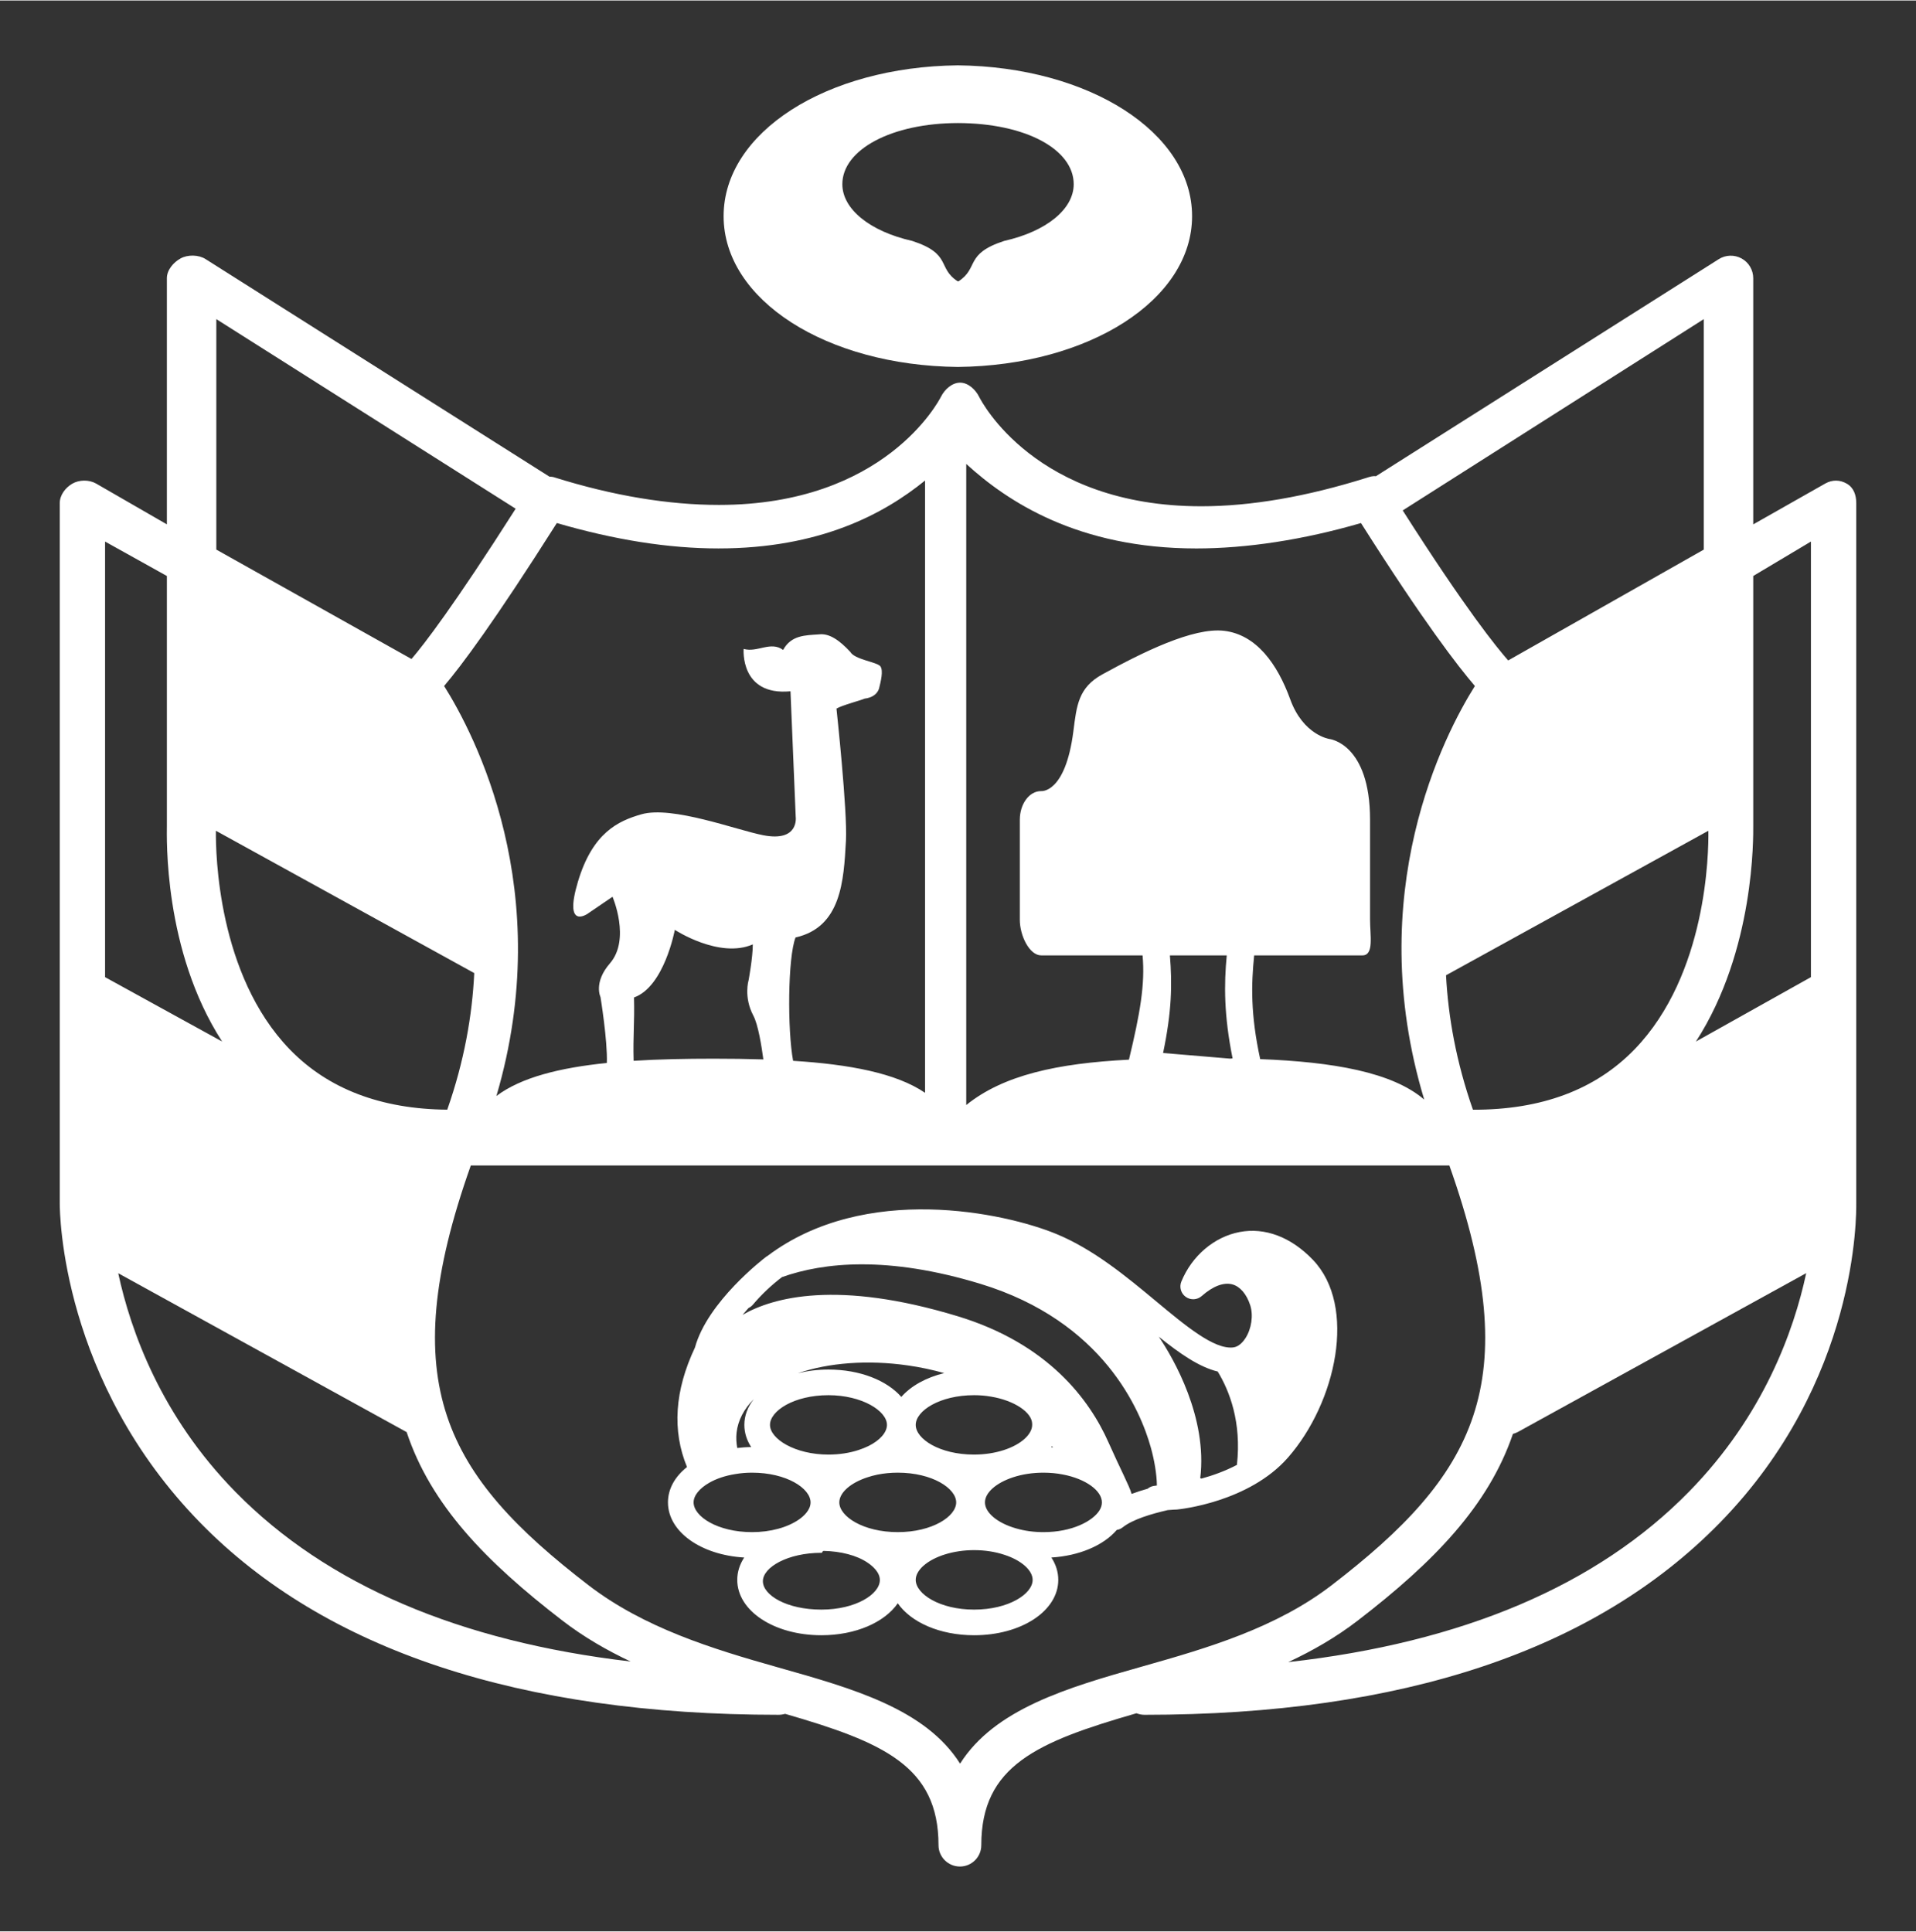
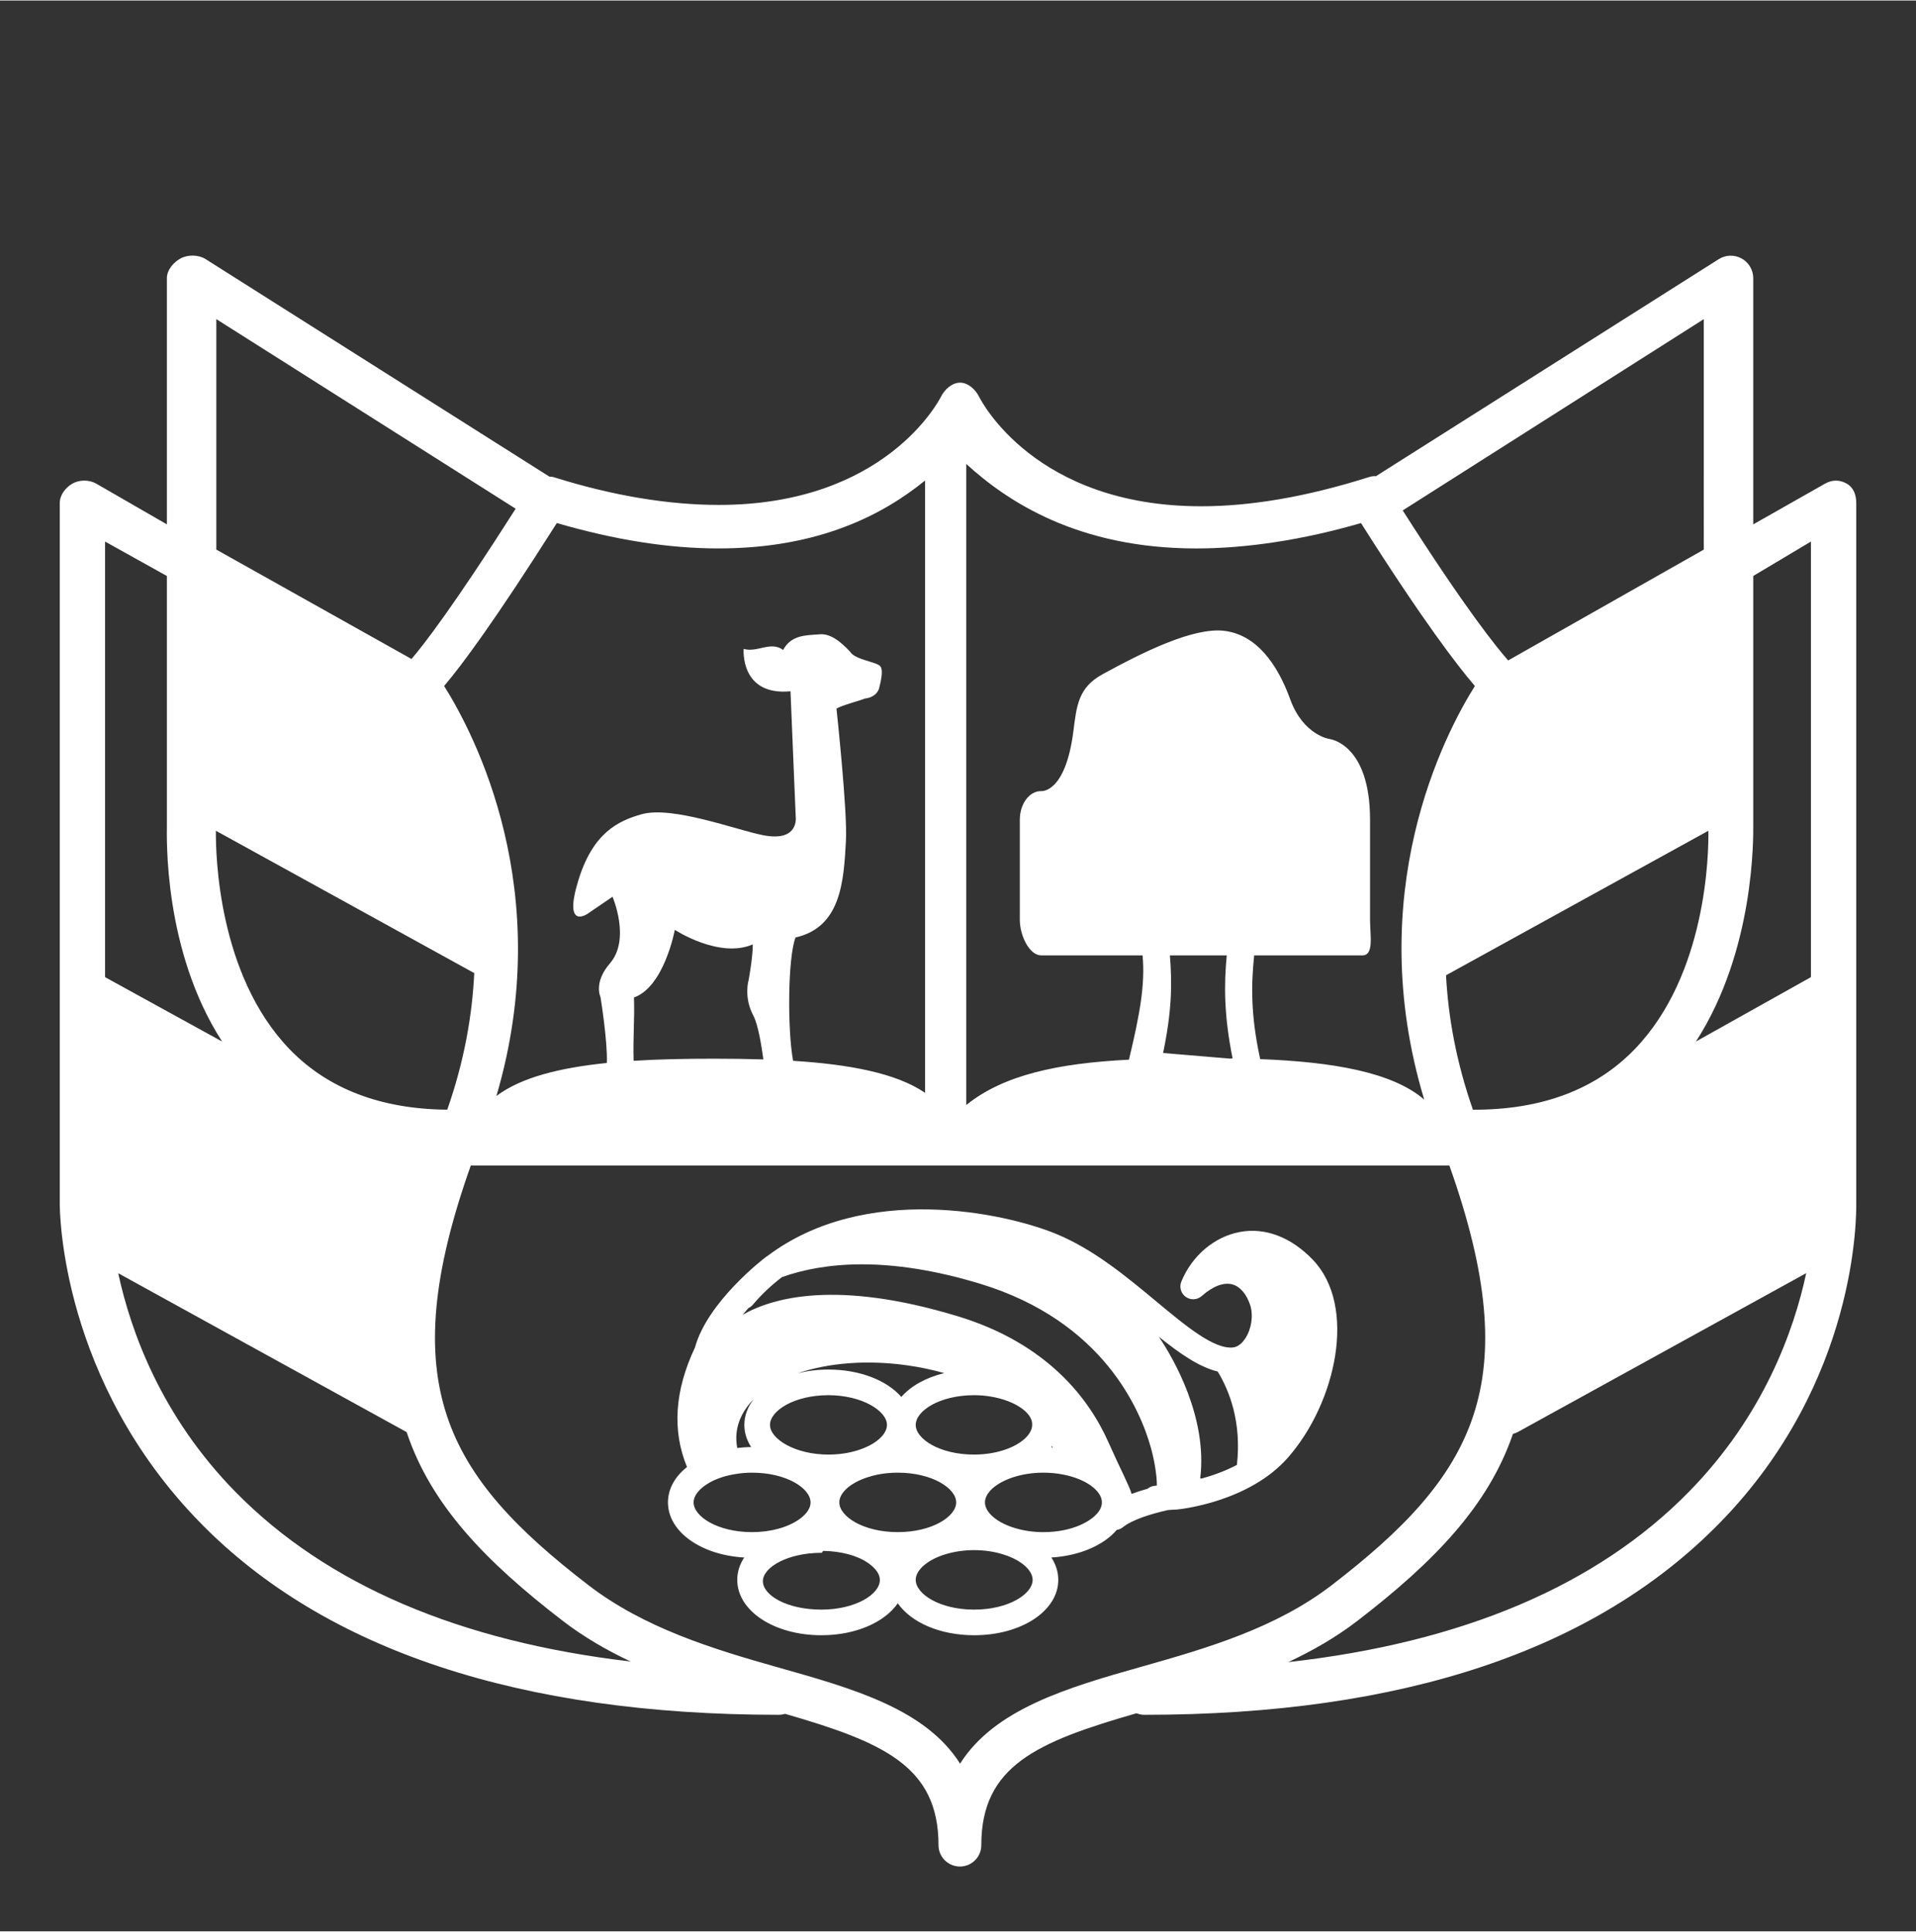
<svg xmlns="http://www.w3.org/2000/svg" version="1.1" id="Layer_3" x="0px" y="0px" viewBox="0 0 465 468.625" style="enable-background:new 0 0 465 468.625;" xml:space="preserve" width="120px" height="121px">
  <rect x="0" y="0" width="465" height="468.625" fill="#333333" stroke="none" />
  <style type="text/css">
	.st0{fill:#FFFFFF;}
</style>
  <g>
    <path class="st0" d="M283.418,366.381c1.204-0.107,1.992-0.126,2.003-0.126c0.079-0.001,0.156-0.006,0.234-0.013   c0.707-0.067,17.441-1.78,26.927-12.607c11.74-13.396,16.817-36.768,6.043-47.998c-5.288-5.523-11.604-7.916-17.783-6.743   c-6.163,1.171-11.581,5.78-14.139,12.03c-0.547,1.34-0.099,2.88,1.081,3.717c1.182,0.837,2.785,0.747,3.864-0.211   c2.701-2.395,5.343-3.396,7.435-2.828c1.879,0.512,3.459,2.356,4.337,5.063c0.792,2.438,0.311,5.736-1.172,8.018   c-0.498,0.767-1.549,2.076-2.979,2.225c-4.637,0.503-11.471-5.2-18.692-11.208c-7.133-5.933-15.217-12.657-24.321-16.377   c-12.339-5.062-46.242-12.499-70.014,5.392c-0.102,0.061-0.207,0.113-0.303,0.185c-0.585,0.444-14.24,10.908-17.279,22.029   c-4.928,10.428-5.575,20.155-1.928,29.002c-2.984,2.376-4.621,5.347-4.621,8.584c0,7.11,7.985,12.762,18.499,13.378   c-1.079,1.652-1.684,3.482-1.684,5.424c0,7.537,8.965,13.44,20.411,13.44c8.343,0,15.349-3.14,18.549-7.756   c3.196,4.616,10.196,7.756,18.528,7.756c11.452,0,20.423-5.903,20.423-13.44c0-1.921-0.59-3.76-1.675-5.427   c6.715-0.405,12.625-2.905,15.866-6.691c0.513-0.081,1.015-0.291,1.45-0.637C274.902,368.635,279.441,367.292,283.418,366.381z    M300.193,355.411c-2.965,1.557-6.01,2.615-8.587,3.319c-0.105-0.029-0.209-0.062-0.317-0.08   c1.799-14.718-6.46-29.035-10.047-34.343c5.06,4.069,9.746,7.344,14.285,8.446C298.411,337.483,301.342,345.059,300.193,355.411z    M274.636,362.456c-0.601-2.081-2.695-5.928-5.633-12.55c-4.555-10.262-14.587-23.895-36.562-30.569   c-29.221-8.88-44.786-4.604-52.229-0.343c0.475-0.568,0.956-1.123,1.443-1.656c0.394-0.184,0.755-0.447,1.055-0.8   c2.191-2.587,4.57-4.796,7.076-6.706c10.159-3.603,25.683-5.19,48.111,1.623c29.932,9.111,38.922,30.834,41.402,39.746   c0.842,3.007,1.436,6.431,1.473,9.211c-0.244,0.033-0.489,0.066-0.743,0.103c-0.578,0.086-1.088,0.334-1.509,0.679   C277.179,361.57,275.876,361.988,274.636,362.456z M229.154,333.134c-4.434,1.082-8.089,3.13-10.408,5.783   c-3.498-3.999-10.031-6.645-17.688-6.645c-2.638,0-5.135,0.326-7.431,0.902c7.495-2.564,16.975-3.304,26.704-1.901   C223.333,331.695,226.289,332.33,229.154,333.134z M201.058,338.495c8.127,0,14.199,3.805,14.199,7.208   c0,1.817-1.681,3.738-4.475,5.128c-0.757,0.367-1.578,0.697-2.448,0.98c-2.193,0.719-4.709,1.098-7.276,1.098   c-8.119,0-14.187-3.804-14.187-7.206C186.871,342.293,192.698,338.495,201.058,338.495z M210.507,358.431   c0.744-0.253,1.591-0.477,2.477-0.663c1.586-0.311,3.236-0.469,4.9-0.469c8.356,0,14.177,3.803,14.177,7.218   c0,3.412-5.821,7.215-14.177,7.215c-8.361,0-14.187-3.803-14.187-7.215C203.698,362.175,206.36,359.789,210.507,358.431z    M222.238,345.703c0-3.409,5.821-7.208,14.175-7.208c1.421,0,2.747,0.114,4.076,0.344c5.643,0.921,10.01,3.825,10.01,6.655v0.208   c0,2.315-2.718,4.768-6.852,6.107c-2.203,0.72-4.697,1.1-7.262,1.1C228.03,352.909,222.238,349.111,222.238,345.703z    M178.925,351.311c-0.232-1.256-0.301-2.513-0.16-3.755c0.338-2.946,1.783-5.714,4.185-8.128c-1.468,1.864-2.302,3.992-2.302,6.276   c0,1.925,0.593,3.741,1.657,5.382C181.151,351.093,180.024,351.18,178.925,351.311z M255.335,350.824   c0.057,0.112,0.104,0.226,0.16,0.339c-0.118-0.008-0.236-0.01-0.356-0.017C255.21,351.04,255.269,350.931,255.335,350.824z    M168.333,364.517c0-1.651,1.388-3.39,3.813-4.777c1.745-0.998,3.915-1.723,6.328-2.103c1.294-0.224,2.655-0.338,4.046-0.338   c8.367,0,14.198,3.803,14.198,7.218c0,1.887-1.736,3.389-2.768,4.113c-2.813,1.972-6.978,3.102-11.43,3.102   C174.159,371.732,168.333,367.929,168.333,364.517z M199.336,390.535c-8.361,0-14.188-3.479-14.188-6.892   c0-3.407,6.067-6.893,14.188-6.893c0.047,0,0.095,0,0.145,0s0.099-0.323,0.15-0.318c0.085,0.008,0.171-0.15,0.258-0.147   c4.152,0.084,8.04,1.07,10.667,2.854c1.112,0.751,2.978,2.264,2.978,4.218C213.533,386.772,207.703,390.535,199.336,390.535z    M236.413,390.535c-8.354,0-14.175-3.803-14.175-7.217c0-1.096,0.58-2.204,1.728-3.297c0.041-0.033,0.081-0.067,0.122-0.103   c2.634-2.356,7.356-3.817,12.325-3.817c2.572,0,5.079,0.382,7.288,1.115c4.135,1.317,6.912,3.768,6.912,6.102   C250.613,386.732,244.78,390.535,236.413,390.535z M266.797,366.507c-1.606,2.517-6.537,5.225-13.567,5.225   c-2.357,0-4.602-0.309-6.692-0.922c-4.482-1.288-7.495-3.817-7.495-6.293c0-2.344,2.683-4.738,6.843-6.102   c2.21-0.73,4.749-1.116,7.343-1.116c1.661,0,3.265,0.152,4.791,0.458c5.452,1.048,9.407,3.891,9.407,6.759   C267.428,365.186,267.221,365.84,266.797,366.507z" />
    <path class="st0" d="M450.5,291.911V121.99c0-1.94-0.601-3.735-2.275-4.715c-1.674-0.98-3.536-1.002-5.228-0.053l-17.497,9.918   V67.398c0-1.992-1.077-3.826-2.822-4.787c-1.747-0.961-3.876-0.897-5.557,0.17l-83.218,52.685   c-0.752-0.127-1.534,0.154-2.296,0.395c-14.457,4.538-27.939,6.889-40.068,6.889c-0.001,0-0.004,0-0.006,0   c-40.273,0-53.372-25.517-53.898-26.553c-0.866-1.755-2.654-3.447-4.61-3.447c-0.01,0-0.018,0-0.028,0   c-1.945,0-3.732,1.64-4.612,3.377c-0.538,1.06-13.638,26.293-53.905,26.293c-12.123,0-25.604-2.182-40.065-6.724   c-0.358-0.112-0.721-0.111-1.084-0.144L49.881,62.751c-1.684-1.067-4.31-1.115-6.054-0.155c-1.745,0.961-3.327,2.81-3.327,4.802   v59.741l-17.205-9.918c-1.693-0.949-4.091-0.927-5.762,0.053c-1.674,0.98-3.032,2.775-3.032,4.715v169.921   c0,2.491,0.412,43.134,34.167,77.613c30.238,30.885,77.626,46.544,140.28,46.544c0.514,0,1.147-0.093,1.62-0.226   c23.779,6.886,37.201,12.693,37.201,31.885c0,2.852,2.348,5.165,5.201,5.165c2.852,0,5.182-2.314,5.182-5.166   c0-19.33,13.555-25.081,37.657-32.033c0.61,0.235,1.268,0.376,1.958,0.376c62.654,0,109.33-15.659,139.567-46.544   C451.088,335.045,450.5,294.402,450.5,291.911z M153.867,241.969c7.363-2.616,9.906-16.415,9.906-16.415s10.795,7.068,18.928,3.529   c0,3.232-1.027,8.73-1.027,8.73s-1.229,4.047,1.153,8.546c1.196,2.259,2.008,7.483,2.436,10.641   c-3.902-0.124-7.942-0.175-12.09-0.175c-6.801,0-13.322,0.131-19.397,0.512C153.605,251.172,154.028,248.189,153.867,241.969z    M283.925,231.75h13.799c-0.672,7-0.698,14.497,1.416,25.002c-0.199-0.003-0.4,0.058-0.601,0.056l-16.266-1.365   C284.389,245.355,284.497,238.75,283.925,231.75z M396.756,254.494c-9.525,9.874-22.723,14.773-39.285,14.716   c-4.042-11.528-5.997-22.484-6.53-32.629l63.67-35.077C414.689,206.931,414.263,236.342,396.756,254.494z M52.398,201.505   l62.698,34.542c-0.49,10.29-2.437,21.424-6.55,33.152c-16.048-0.138-28.927-5.017-38.254-14.664   C52.817,236.46,52.331,206.945,52.398,201.505z M439.5,131.314v105.719l-27.909,15.625c14.337-22.183,13.909-49.843,13.909-52.423   v-60.567L439.5,131.314z M413.5,133.265l-47.477,26.903c-2.766-3.156-10.195-12.24-25.593-36.41l73.07-46.43V133.265z    M290.366,132.988c12.089-0.001,25.897-2.074,39.934-6.165c15.171,23.96,23.509,34.721,27.643,39.548   c-7.387,11.737-27.442,50.217-12.295,100.378c-7.736-6.663-22.184-9.144-39.809-9.819c-2.369-10.917-2.171-18.18-1.461-25.18   h26.263c2.861,0,1.86-4.807,1.86-8.637v-24.269c0-18.579-9.879-19.619-9.879-19.619s-6.337-0.936-9.487-9.608   c-3.148-8.669-8.243-15.7-16.028-16.638c-7.553-0.907-19.911,5.274-29.535,10.546c-5.896,3.231-6.272,7.586-7.071,13.826   c-1.945,15.233-7.862,14.528-7.862,14.528c-2.86,0-5.138,3.134-5.138,6.964v24.269c0,3.83,2.324,8.637,5.184,8.637h24.608   c0.636,7-0.595,14.022-3.305,25.313c-17.379,0.88-30.487,3.736-39.487,11.011v-155.6   C244.5,121.615,261.649,132.991,290.366,132.988z M224.5,116.503v148.601c-7-4.78-18.388-6.907-32.019-7.764   c-1.387-7.469-1.316-24.952,0.589-29.935c11.121-2.508,11.694-13.782,12.235-23.488c0.392-7.149-2.3-32.06-2.3-32.06   c1.126-0.726,5.976-2.033,6.839-2.42c1.465-0.184,2.899-0.82,3.465-2.347c0.45-1.797,1.128-4.458,0.343-5.507   c-0.831-1.048-6.237-1.618-7.29-3.483c-2.552-2.754-5.064-4.574-7.586-4.258c-3.338,0.227-6.764,0.183-8.716,3.779   c-3.04-2.23-6.237,0.706-9.581-0.25c0,0-0.957,11.44,11.369,10.286l1.267,30.476c0,0,0.889,6.158-7.876,4.461   c-6.479-1.252-22.103-7.233-29.596-5.078c-5.647,1.624-11.81,4.465-15.372,16.315c-3.556,11.85,2.286,7.85,2.286,7.85l6.098-4.155   c0,0,4.449,10.312-0.63,16.161c-4.043,4.652-2.288,8.187-2.288,8.187s1.74,10.648,1.54,15.992   c-11.435,1.162-20.825,3.509-26.803,8.015c14.658-49.739-5.349-87.847-12.691-99.512c4.132-4.827,12.173-15.584,27.353-39.547   c14.041,4.093,27.12,6.165,39.206,6.165C198.932,132.987,214.5,124.64,224.5,116.503z M52.5,77.328l72.648,46.014   c-15.002,23.561-22.258,32.955-25.281,36.473L52.5,133.265V77.328z M40.5,139.669v60.567c0,2.58-0.927,30.24,13.409,52.423   L25.5,237.033V131.316L40.5,139.669z M28.693,308.896l69.894,38.503c0.033,0.018,0.067,0.029,0.1,0.047   c5.851,17.59,19.057,31.335,37.819,45.765c5.198,3.996,10.789,7.215,16.541,9.921c-41.603-4.872-73.752-18.633-95.833-41.096   C39.127,343.638,31.726,322.97,28.693,308.896z M233.005,427.918c-8.403-13.261-25.942-18.21-44.21-23.363   c-15.991-4.513-32.527-9.603-45.994-19.956c-34.626-26.635-47.359-48.85-28.539-101.85H351.75   c18.825,53,6.091,75.211-28.54,101.848c-13.469,10.354-30.004,15.232-45.995,19.745   C258.947,409.497,241.408,414.657,233.005,427.918z M409.95,361.877c-22.314,22.794-54.962,36.656-97.298,41.401   c5.862-2.737,11.561-6.001,16.853-10.07c18.605-14.31,31.748-27.946,37.674-45.321c0.424-0.107,0.841-0.267,1.242-0.488   l69.936-38.526C435.357,322.877,428.002,343.439,409.95,361.877z" />
-     <path class="st0" d="M232.463,88.936c31.831-0.337,56.846-16.283,56.846-36.6c0-20.319-25.015-36.263-56.846-36.602   c-31.961,0.339-56.847,16.283-56.847,36.602C175.616,72.652,200.502,88.599,232.463,88.936z M232.463,29.739   c16.465,0.027,28.118,6.399,28.118,14.846c0,6.037-6.601,11.446-16.847,13.757c-9.727,3.164-6.079,6.55-11.129,9.817   c-0.009,0.004-0.142-0.006-0.142-0.006c-0.009,0-0.019,0.01-0.027,0.006c-5.05-3.267-1.345-6.653-11.072-9.817   c-10.245-2.311-16.933-7.721-16.933-13.757C204.431,36.138,216.475,29.766,232.463,29.739z" />
  </g>
</svg>